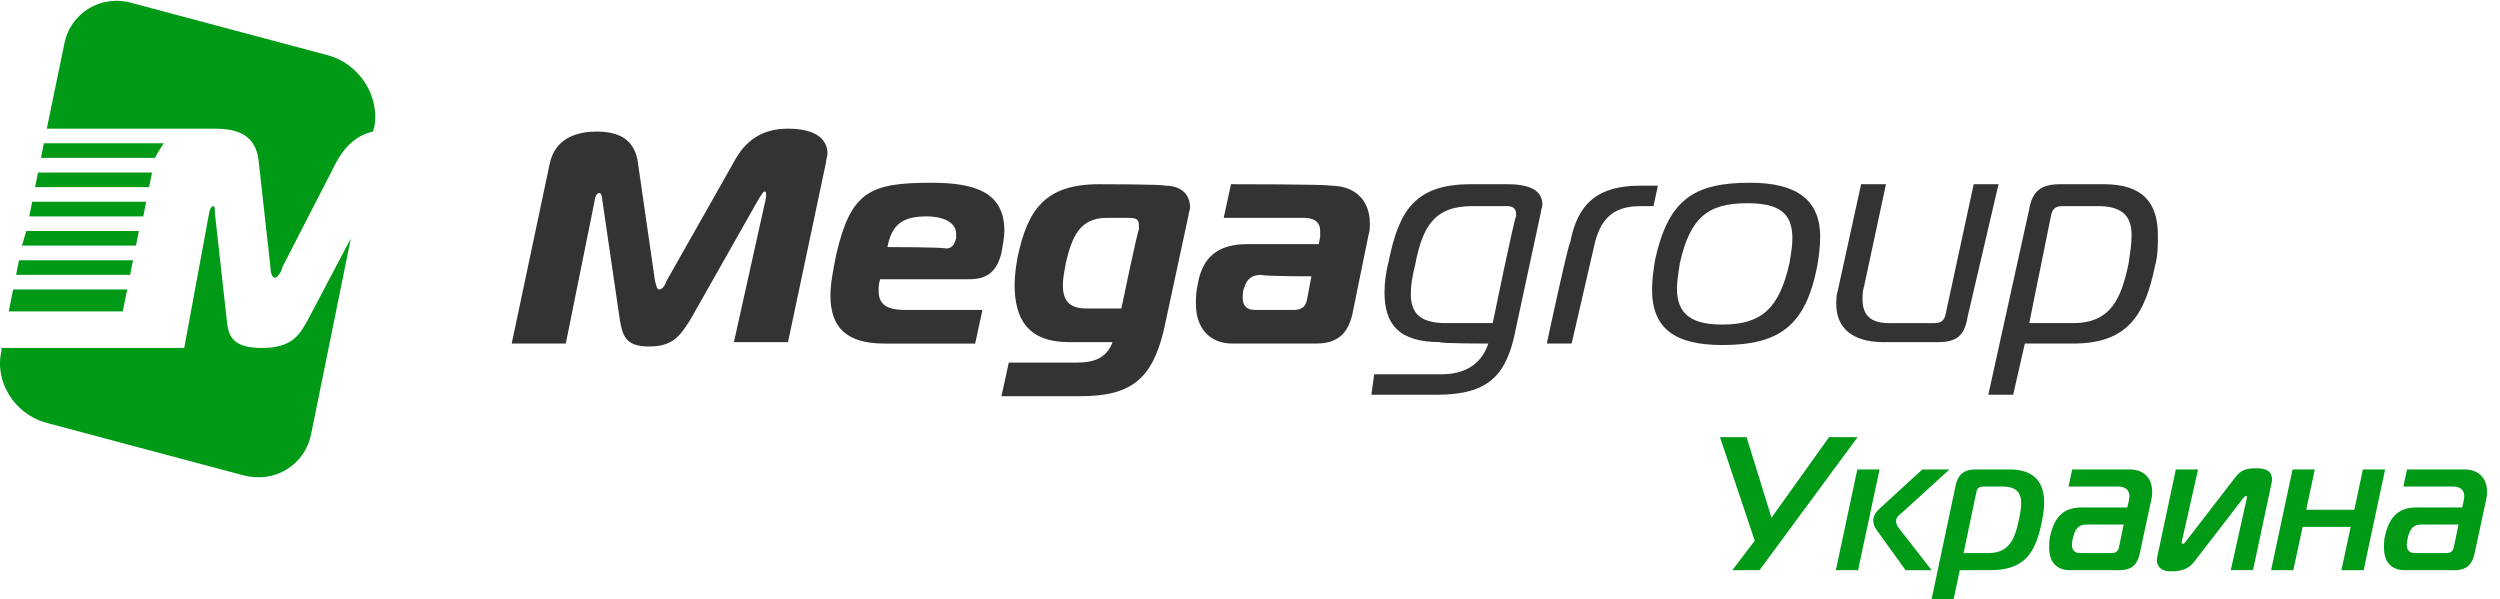
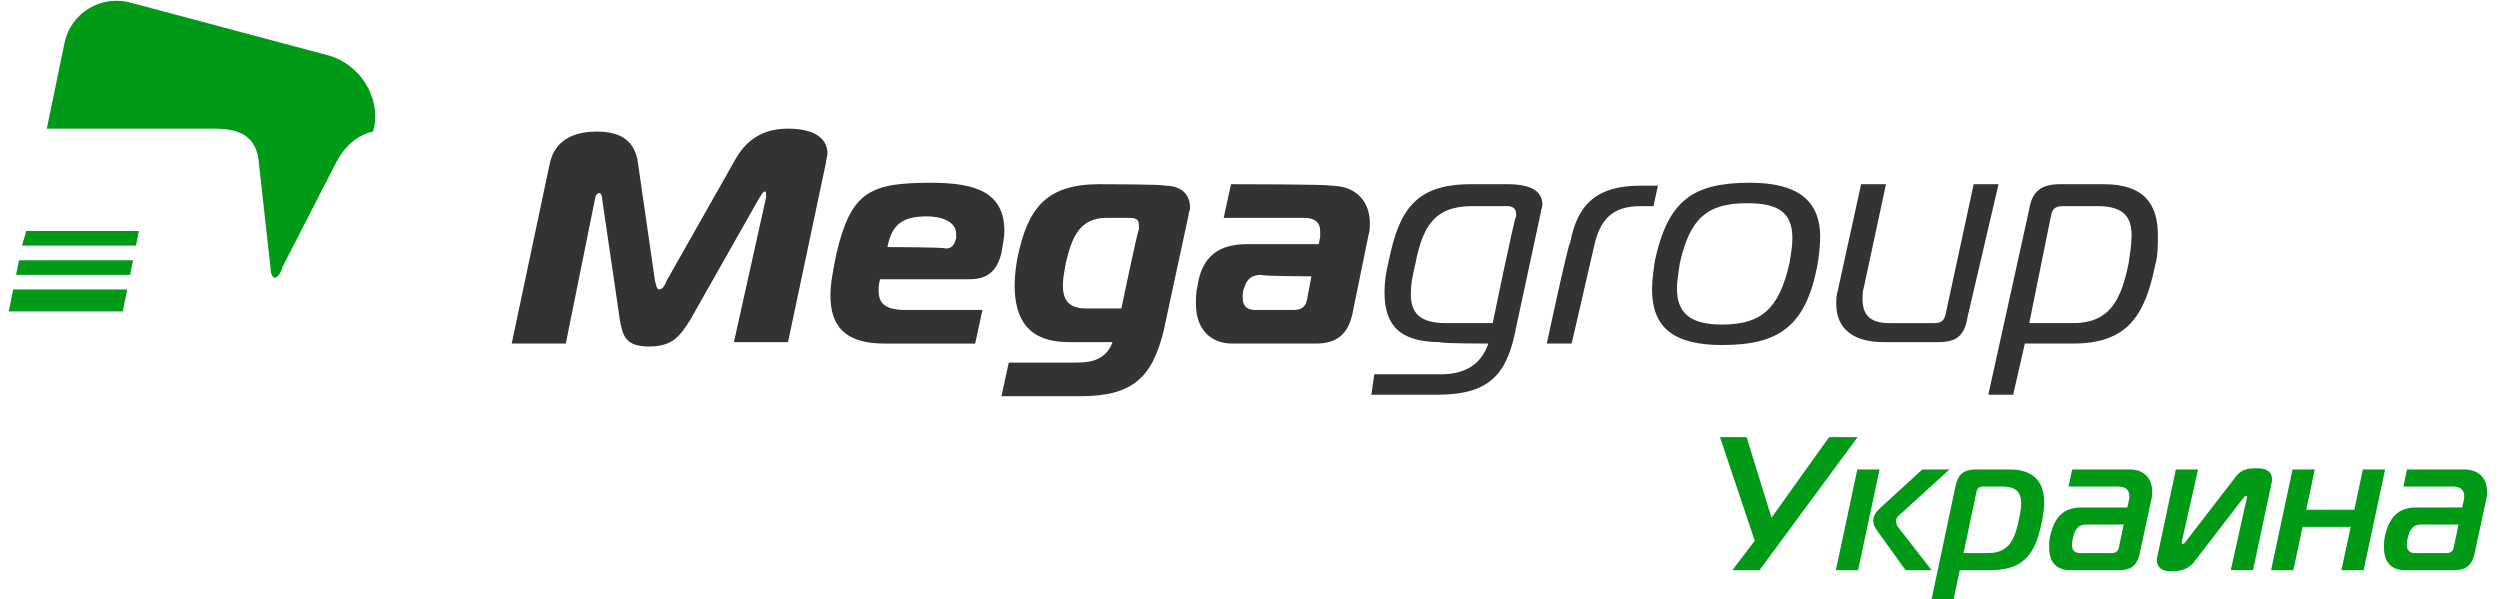
<svg xmlns="http://www.w3.org/2000/svg" width="171" height="41" fill="none">
  <g clip-path="url(#clip0)">
    <path fill-rule="evenodd" clip-rule="evenodd" d="M51.9 13.6c.2-.3.3-.5.4-.5.1 0 .1.1.1.2v.2l-2.2 9.9h3.7l2.6-12.3c0-.2.1-.4.1-.6 0-.9-.7-1.7-2.7-1.7-1.4 0-2.7.5-3.6 2.1l-4.7 8.3c-.1.3-.3.6-.5.6s-.2-.3-.3-.6l-1.2-8.3C43.3 9.5 42.3 9 40.8 9c-1.1 0-2.8.3-3.2 2.2L35 23.5h3.7l2-9.9c0-.1.1-.4.3-.4.1 0 .2.2.2.5l1.2 8.2c.2 1.1.4 1.8 2 1.8s2.1-.7 2.8-1.8l4.7-8.3zm14.8 9.9l.5-2.3h-5.3c-1.4 0-1.8-.5-1.8-1.3 0-.2 0-.5.1-.8h6.1c1.3 0 1.9-.6 2.2-1.8.1-.6.2-1.1.2-1.5 0-2.6-1.9-3.3-5-3.3-4.2 0-5.5.6-6.5 4.9-.2 1-.4 2-.4 2.8 0 2.2 1.1 3.3 3.7 3.3h6.2zm-6-6.6c.3-1.6 1.1-2.1 2.7-2.1.9 0 2 .3 2 1.2v.3c-.1.3-.2.7-.7.7-.1-.1-4-.1-4-.1zm14.5-4.3c-3.7 0-4.9 1.7-5.6 5-.1.6-.2 1.2-.2 1.9 0 2.3.9 3.9 3.7 3.9h3c-.4 1.1-1.3 1.4-2.4 1.4H69l-.5 2.3h5.4c3.5 0 4.9-1.2 5.7-4.5l1.7-7.9c0-.2.1-.3.1-.5 0-.9-.6-1.5-1.7-1.5-.1-.1-4.5-.1-4.5-.1zm1.5 8.5h-2.4c-1.3 0-1.6-.7-1.6-1.6 0-.5.1-.9.2-1.5.4-1.7.9-3.1 2.8-3.1h1.5c.5 0 .7.1.7.5v.3c-.1.1-1.2 5.4-1.2 5.4zm7.5-8.5l-.5 2.3h5.5c.7 0 1.1.3 1.1.9v.4l-.1.5h-4.9c-1.9 0-3.1.8-3.4 2.9-.1.4-.1.8-.1 1.2 0 1.6.9 2.7 2.5 2.7H90c1.5 0 2.2-.7 2.5-2l1.1-5.4c.1-.3.1-.6.1-.8 0-1.5-.9-2.6-2.7-2.6-.1-.1-6.8-.1-6.8-.1zm5.5 6.3l-.3 1.6c-.1.5-.4.7-.9.7h-2.7c-.5 0-.8-.3-.8-.8 0-.2 0-.5.1-.7.2-.7.6-.9 1.2-.9 0 .1 3.4.1 3.4.1zm12.1 4.6c-.5 1.5-1.7 2.1-3.2 2.1H94l-.2 1.4h4.5c3.6 0 4.8-1.4 5.4-4.6l1.7-7.9c0-.2.1-.3.1-.5 0-1-.9-1.4-2.4-1.4h-2.5c-3.8 0-4.9 1.8-5.6 5.2-.2.8-.3 1.5-.3 2.2 0 2.2 1 3.4 3.8 3.4-.1.1 3.3.1 3.3.1zm.3-1.4h-3.2c-1.8 0-2.4-.7-2.4-2 0-.6.1-1.2.3-2 .5-2.6 1.3-4 3.9-4h2.4c.4 0 .6.2.6.5v.2c-.1 0-1.6 7.3-1.6 7.3zm3.7 1.4h1.7L109 17c.4-2 1.3-2.9 3.2-2.9h.9l.3-1.4h-1.2c-2.9 0-4.3 1.2-4.8 3.9-.1-.1-1.6 6.9-1.6 6.9zm13.9-11c-3.9 0-5.6 1.2-6.5 5.3-.1.7-.2 1.3-.2 2 0 2.7 1.6 3.8 4.8 3.8 3.9 0 5.7-1.3 6.5-5.4.1-.6.2-1.3.2-2 0-2.6-1.7-3.7-4.8-3.7zm-4.8 5.5c.7-3.1 1.9-4.1 4.6-4.1 2.1 0 3.1.6 3.1 2.4 0 .5-.1 1.1-.2 1.7-.7 3.1-1.9 4.2-4.6 4.2-2.1 0-3.1-.7-3.1-2.5 0-.4.1-1 .2-1.7zm21.8-5.4H135l-1.9 8.8c-.1.6-.4.7-.8.7h-3.1c-1.3 0-1.8-.6-1.8-1.6 0-.3 0-.6.1-.9l1.5-7h-1.7l-1.6 7.3c-.1.3-.1.6-.1.9 0 1.7 1.2 2.6 3.2 2.6h3.8c1.4 0 1.8-.6 2-1.8l2.1-9zm1.8 10.9h3.3c3.7 0 4.9-1.9 5.6-5.3.2-.7.2-1.4.2-2.1 0-2.2-1-3.5-3.7-3.5h-3c-1.3 0-1.9.5-2.1 1.7L136 27h1.7l.8-3.5zm1.8-8.8c.1-.5.4-.6.8-.6h2.4c1.8 0 2.3.8 2.3 2 0 .6-.1 1.2-.2 1.9-.5 2.4-1.2 4.1-3.8 4.1h-3l1.5-7.4z" fill="#333" />
    <path d="M4.4 3L3.2 8.8h11.2c1.2 0 3.1 0 3.3 2.3l.8 7.2c0 .3.1.7.3.7.2 0 .5-.5.5-.7l3.7-7.2c.7-1.3 1.6-1.9 2.5-2.1l.1-.3c.4-2.1-1-4.3-3.1-4.9L9 .2C6.9-.4 4.8.9 4.4 3z" fill="#009A17" />
-     <path d="M2.8 10.8l.2-1h8.2c-.2.3-.4.6-.6 1H2.8zM2.6 11.8l-.2 1h7.8l.2-1H2.6zM2 14.8l.2-1H10l-.2 1H2zM.1 23.8v.2c-.5 2.1.9 4.3 3 4.9l13.5 3.6c2.2.6 4.3-.7 4.7-2.9L24 16.3l-2.9 5.5c-.6 1.1-1.1 2-3.2 2s-2.3-.9-2.4-2l-.8-7.2c0-.2 0-.5-.1-.5-.2 0-.3.4-.3.5l-1.7 9.2H.1z" fill="#009A17" />
    <path d="M.9 19.8l-.3 1.5h7.8l.3-1.5H.9zM1.1 18.8l.2-1h7.8l-.2 1H1.1zM1.8 15.8l-.3 1h7.8l.2-1H1.8zM120.351 39l6.708-9.1h-1.95l-3.939 5.512-1.703-5.512h-1.82l2.379 7.085L118.492 39h1.859zM132.124 39l-2.288-2.938a.736.736 0 01-.143-.43c0-.272.247-.428.455-.61l3.198-2.912h-1.859l-2.665 2.444c-.403.364-.689.624-.689 1.053 0 .273.13.507.234.65L130.343 39h1.781zm-5.031 0l1.469-6.89h-1.521L125.572 39h1.521zM135.167 32.11c-.91 0-1.248.39-1.417 1.17l-1.677 7.93h1.508l.468-2.21h2.054c2.34 0 3.12-1.118 3.562-3.328.091-.468.156-.897.156-1.287 0-1.378-.663-2.275-2.379-2.275h-2.275zm.026 1.508c.052-.234.221-.338.468-.338h1.287c1.001 0 1.3.442 1.3 1.144 0 .325-.065.702-.156 1.118-.273 1.3-.637 2.288-2.106 2.288h-1.677l.884-4.212zM141.736 32.11l-.247 1.17h3.367c.533 0 .793.234.793.676 0 .09-.013.195-.039.312l-.104.442h-3.12c-1.3 0-1.885.715-2.171 2.015-.052.26-.052.52-.052.74 0 .976.494 1.535 1.443 1.535h3.341c.91 0 1.248-.403 1.417-1.17l.793-3.692c.039-.17.052-.338.052-.507 0-.832-.481-1.521-1.56-1.521h-3.913zm3.523 3.77l-.325 1.56c-.052.26-.221.39-.481.39h-2.145c-.403 0-.585-.195-.585-.572 0-.117.026-.3.065-.455.156-.676.416-.923.936-.923h2.535zM154.105 39l1.261-5.915c.026-.117.039-.208.039-.3 0-.74-.767-.753-1.079-.753-.572 0-1.014.065-1.417.598l-3.38 4.38c-.078.092-.13.183-.221.183-.065 0-.078-.026-.078-.065 0-.026 0-.065.013-.117l1.105-4.901h-1.521l-1.274 5.993c-.013.065-.026.13-.026.195 0 .35.195.78.949.78.78 0 1.248-.182 1.625-.676l3.315-4.303c.143-.156.182-.182.221-.182.039 0 .052.013.052.065 0 .026 0 .065-.013.117l-1.092 4.9h1.521zM161.673 39l1.469-6.89h-1.521l-.585 2.756h-3.289l.585-2.756h-1.521L155.342 39h1.521l.637-2.964h3.289L160.152 39h1.521zM164.639 32.11l-.247 1.17h3.367c.533 0 .793.234.793.676 0 .09-.013.195-.039.312l-.104.442h-3.12c-1.3 0-1.885.715-2.171 2.015-.052.26-.052.52-.052.74 0 .976.494 1.535 1.443 1.535h3.341c.91 0 1.248-.403 1.417-1.17l.793-3.692c.039-.17.052-.338.052-.507 0-.832-.481-1.521-1.56-1.521h-3.913zm3.523 3.77l-.325 1.56c-.052.26-.221.39-.481.39h-2.145c-.403 0-.585-.195-.585-.572 0-.117.026-.3.065-.455.156-.676.416-.923.936-.923h2.535z" fill="#009A17" />
  </g>
  <defs>
    <clipPath id="clip0">
      <path fill="#fff" d="M0 0h171v41H0z" />
    </clipPath>
  </defs>
</svg>